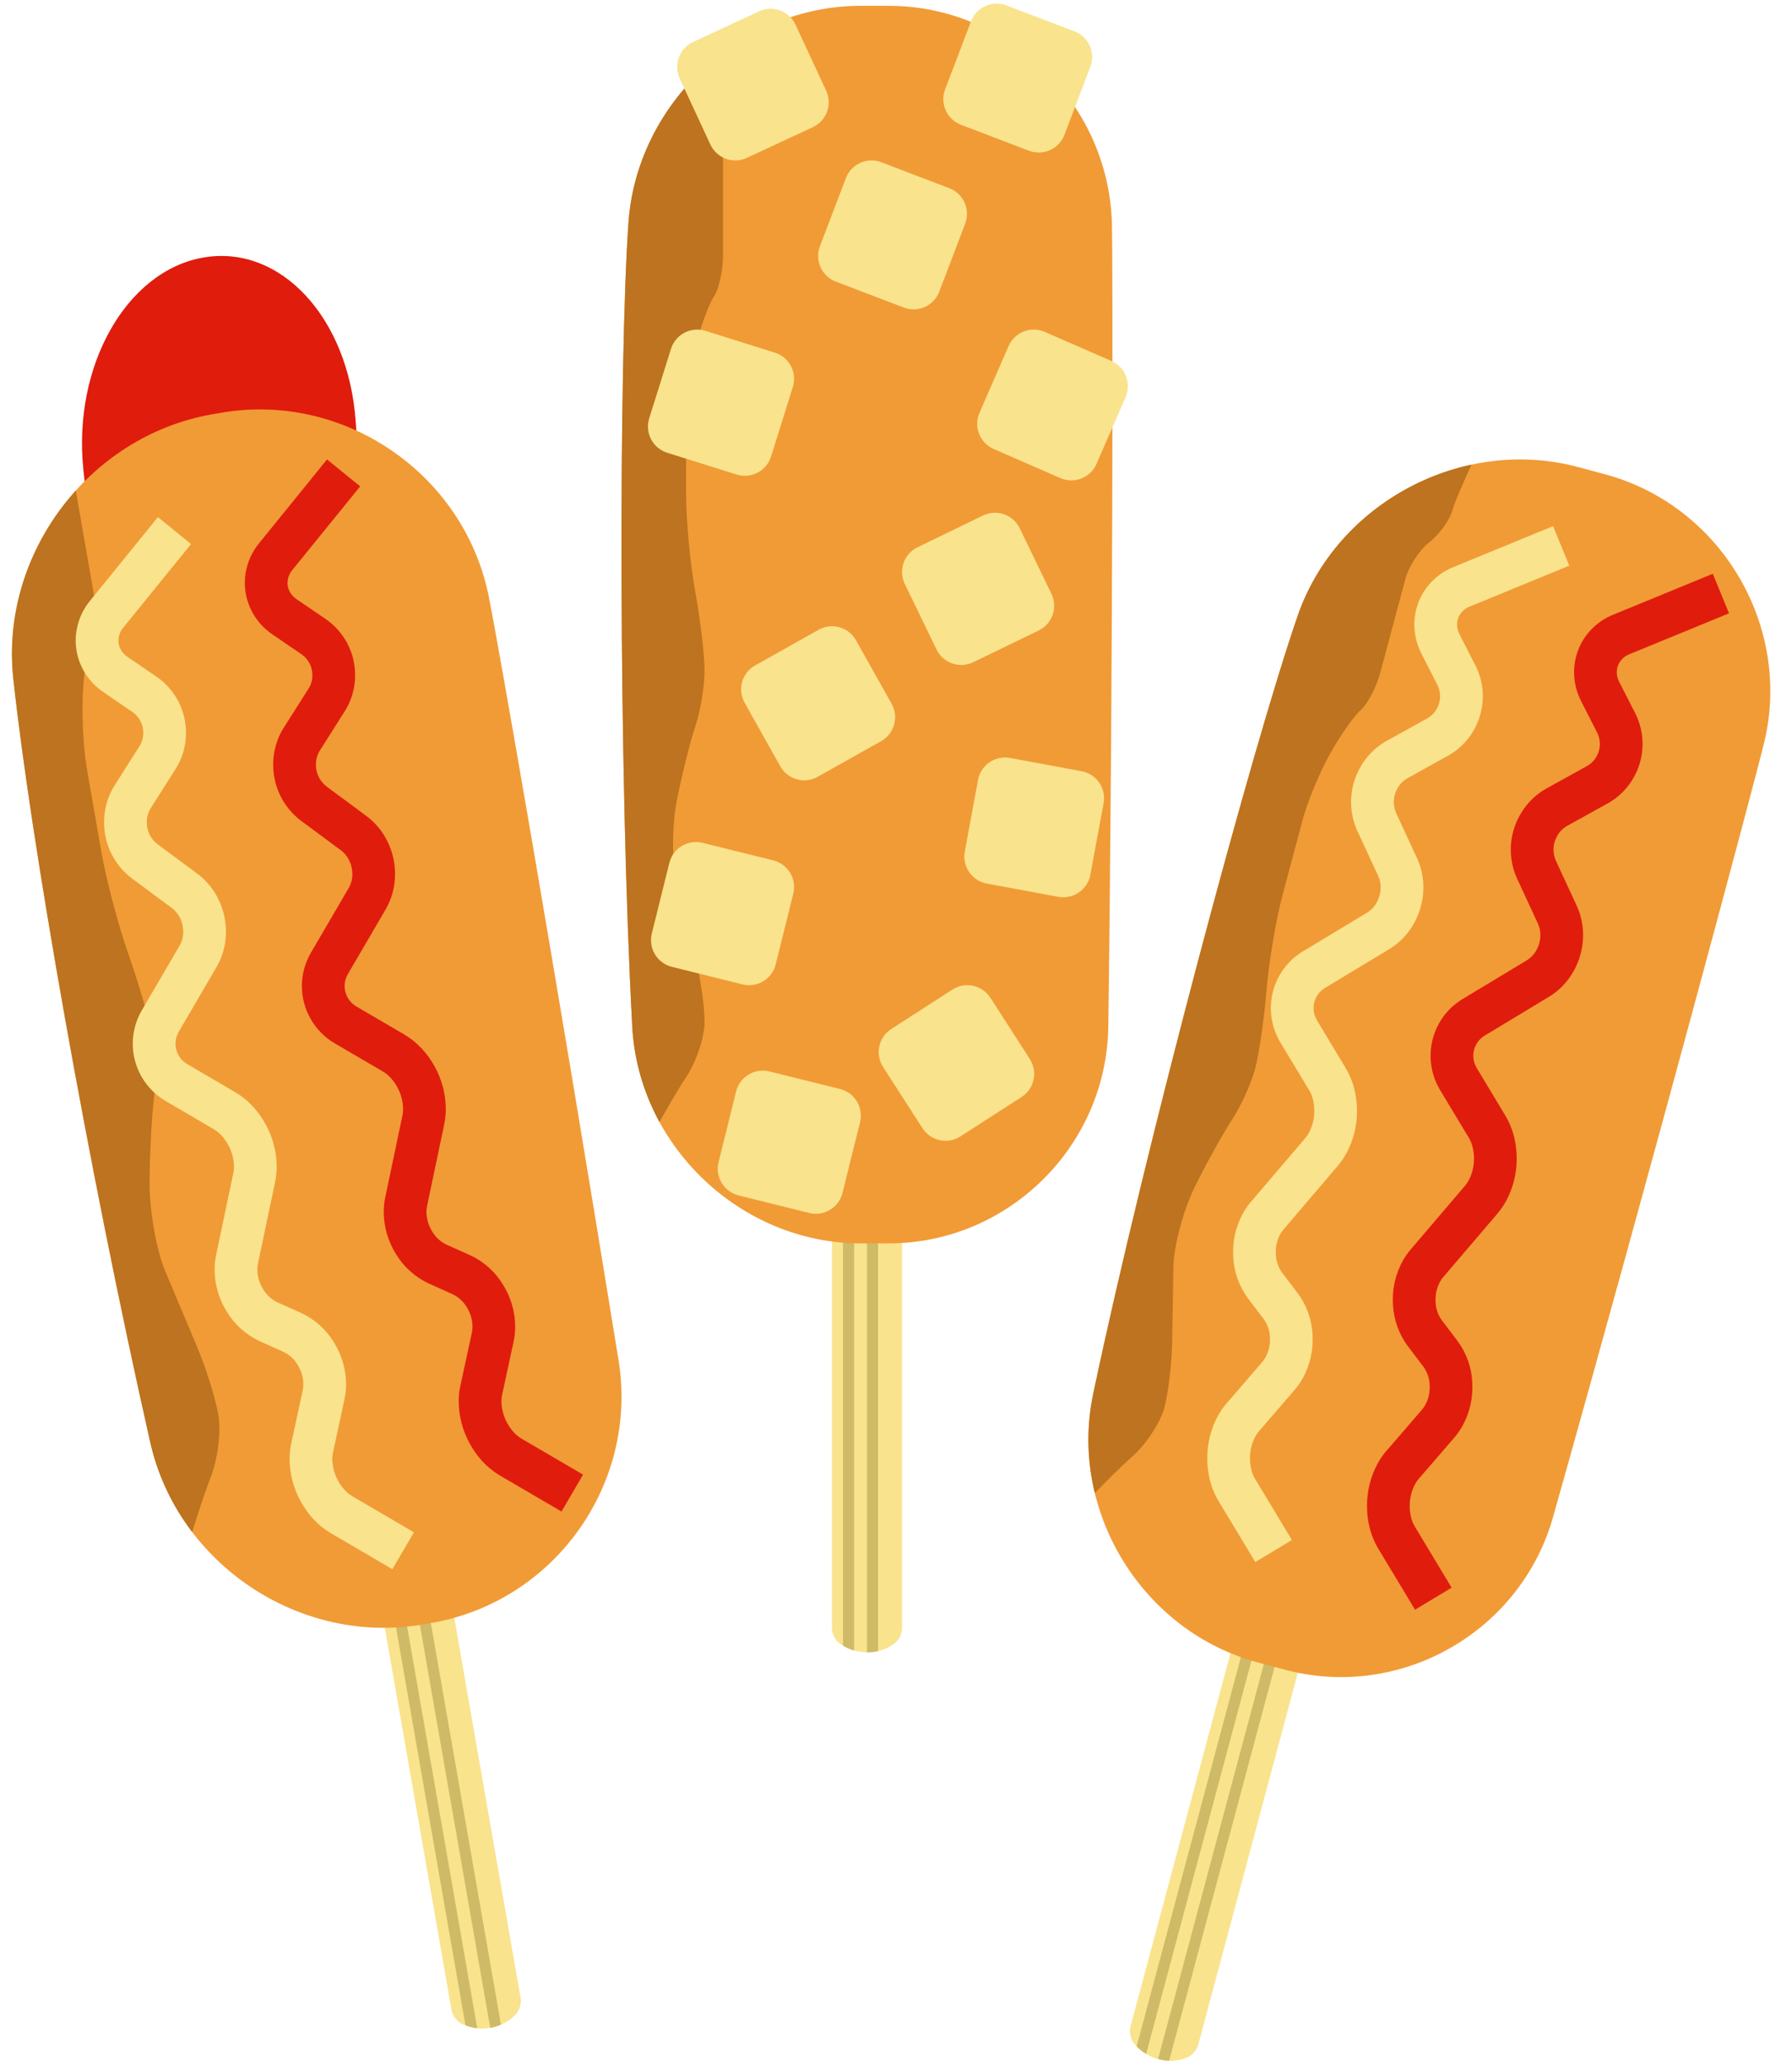
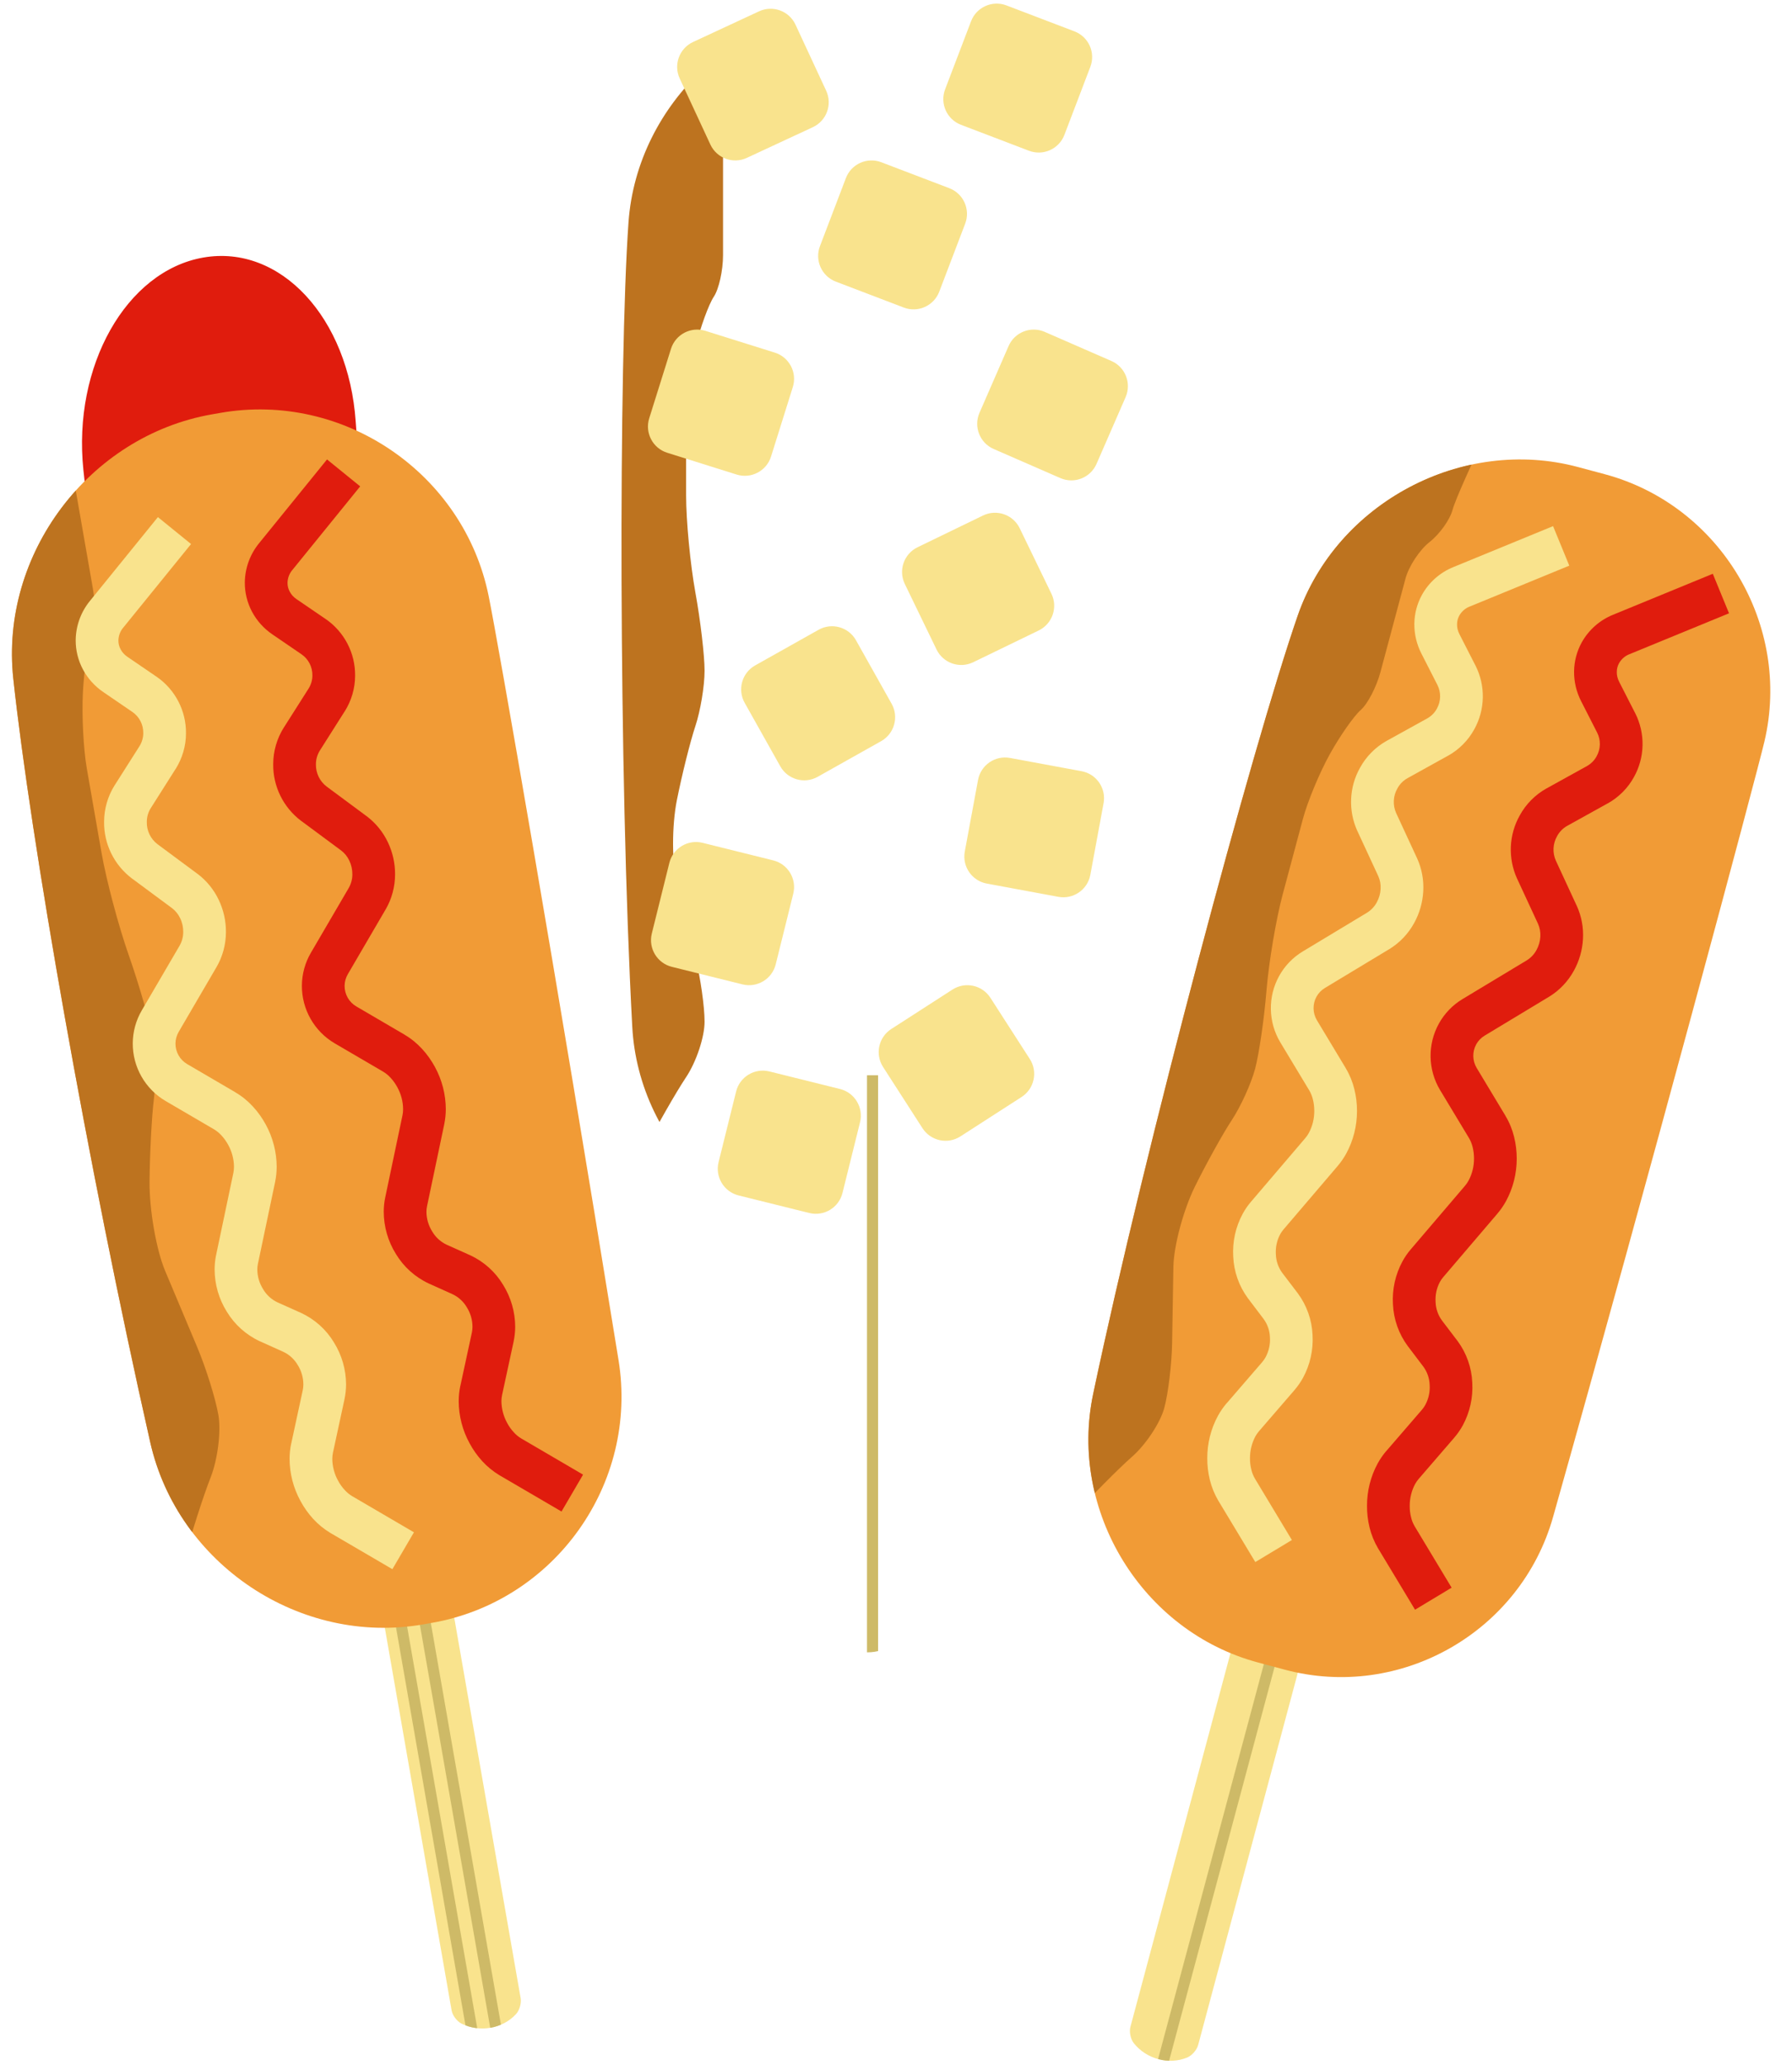
<svg xmlns="http://www.w3.org/2000/svg" height="466.0" preserveAspectRatio="xMidYMid meet" style="isolation:isolate" version="1.0" viewBox="48.8 17.1 404.6 466.0" width="404.6" zoomAndPan="magnify">
  <defs>
    <clipPath id="a">
      <path d="M0 0H500V500H0z" />
    </clipPath>
  </defs>
  <g clip-path="url(#a)">
    <g>
      <g>
        <g id="change1_4">
          <path d="M 336.757 352.277 L 352.049 356.374 L 319.314 478.543 C 319.016 479.654 317.912 480.913 316.849 481.352 C 312.722 483.055 307.64 481.715 304.775 478.093 C 304.062 477.191 303.724 475.557 304.022 474.446 L 336.757 352.277 Z" fill="#F9E38D" />
        </g>
        <clipPath id="b">
          <path d="M 336.757 352.277 L 352.049 356.374 L 319.314 478.543 C 319.016 479.654 317.912 480.913 316.849 481.352 C 312.722 483.055 307.64 481.715 304.775 478.093 C 304.062 477.191 303.724 475.557 304.022 474.446 L 336.757 352.277 Z" fill="#F9E38D" />
        </clipPath>
        <g clip-path="url(#b)" fill="#CEBA67" id="change2_1">
          <path d="M 343.973 355.932 L 346.391 356.58 L 312.295 483.83 C 312.175 484.279 311.91 484.981 311.704 485.397 C 310.22 488.395 309.412 488.2 309.609 484.835 C 309.636 484.371 309.756 483.63 309.876 483.182 L 343.973 355.932 Z" />
-           <path d="M 339.176 352.925 L 341.594 353.573 L 307.498 480.823 C 307.378 481.271 307.113 481.974 306.907 482.39 C 305.423 485.388 304.615 485.193 304.812 481.828 C 304.839 481.364 304.959 480.623 305.079 480.175 L 339.176 352.925 Z" />
        </g>
        <g>
          <g id="change3_1">
            <path d="M 405.087 122.481 L 411.125 124.099 C 437.233 131.094 453.384 158.13 447.17 184.434 C 445.346 192.154 421.269 282.09 399.457 359.373 C 392.115 385.386 364.959 400.825 338.851 393.829 L 332.813 392.211 C 306.705 385.216 290.039 358.065 295.619 331.619 C 307.464 275.477 331.57 185.593 341.775 156.088 C 350.61 130.544 378.979 115.485 405.087 122.481 Z" fill="#F19B36" />
          </g>
          <clipPath id="c">
            <path d="M 405.087 122.481 L 411.125 124.099 C 437.233 131.094 453.384 158.13 447.17 184.434 C 445.346 192.154 421.269 282.09 399.457 359.373 C 392.115 385.386 364.959 400.825 338.851 393.829 L 332.813 392.211 C 306.705 385.216 290.039 358.065 295.619 331.619 C 307.464 275.477 331.57 185.593 341.775 156.088 C 350.61 130.544 378.979 115.485 405.087 122.481 Z" fill="#F19B36" />
          </clipPath>
          <g clip-path="url(#c)" id="change4_2">
            <path d="M 387.256 109.073 L 385.226 113.179 C 381.148 121.427 377.353 129.928 376.758 132.149 L 376.758 132.149 C 376.163 134.371 373.843 137.617 371.581 139.392 L 371.581 139.392 C 369.319 141.167 366.879 144.864 366.135 147.641 L 366.135 147.641 C 365.39 150.419 364.182 154.928 363.438 157.706 L 363.438 157.706 C 362.694 160.483 361.364 165.444 360.471 168.777 L 360.471 168.777 C 359.578 172.11 357.589 175.927 356.031 177.296 L 356.031 177.296 C 354.474 178.664 351.341 183.142 349.039 187.288 L 349.039 187.288 C 346.737 191.434 344.023 197.957 342.981 201.845 L 342.981 201.845 C 341.939 205.734 339.885 213.4 338.396 218.955 L 338.396 218.955 C 336.908 224.51 335.272 234.222 334.746 240.63 L 334.746 240.63 C 334.22 247.038 333.067 254.946 332.174 258.279 L 332.174 258.279 C 331.281 261.612 328.929 266.782 326.925 269.817 L 326.925 269.817 C 324.921 272.853 321.184 279.585 318.585 284.842 L 318.585 284.842 C 315.985 290.099 313.81 298.217 313.73 302.958 L 313.73 302.958 C 313.651 307.7 313.521 315.399 313.441 320.14 L 313.441 320.14 C 313.362 324.882 312.572 331.437 311.679 334.77 L 311.679 334.77 C 310.786 338.103 307.532 343.031 304.417 345.769 L 304.417 345.769 C 301.302 348.506 295.246 354.618 290.903 359.407 L 290.903 359.407 L 318.99 170.606 L 371.008 113.349 L 387.256 109.073 Z" fill="#BD731F" />
          </g>
          <g id="change1_1">
            <path d="M 337.996 360.454 L 340.483 364.583 L 332.224 369.556 L 329.738 365.427 L 323.881 355.72 C 323.888 355.708 323.876 355.701 323.864 355.694 C 323.006 354.228 322.362 352.66 321.956 351.003 C 321.566 349.402 321.368 347.766 321.381 346.121 C 321.372 342.778 322.192 339.501 323.781 336.571 C 324.341 335.558 324.997 334.599 325.748 333.723 C 325.76 333.73 325.767 333.718 325.767 333.718 L 333.817 324.396 C 334.09 324.074 334.333 323.72 334.539 323.347 C 335.287 321.966 335.636 320.395 335.528 318.825 C 335.473 317.33 334.977 315.892 334.084 314.689 L 330.617 310.112 C 330.593 310.099 330.588 310.08 330.57 310.055 C 328.544 307.314 327.386 304.029 327.237 300.625 C 327.037 297.256 327.786 293.908 329.395 290.942 C 329.915 290.001 330.519 289.108 331.225 288.286 C 331.225 288.286 331.225 288.286 331.225 288.286 L 343.505 273.904 C 343.81 273.553 344.073 273.163 344.299 272.753 C 345.127 271.227 345.544 269.506 345.541 267.773 C 345.541 266.891 345.441 266.018 345.23 265.177 C 345.05 264.448 344.777 263.746 344.391 263.107 L 337.871 252.294 C 337.871 252.294 337.871 252.294 337.871 252.294 C 335.12 247.703 335.017 241.996 337.604 237.318 C 338.87 235.027 340.719 233.106 342.976 231.757 L 357.445 223.04 C 358.356 222.473 359.129 221.673 359.637 220.726 C 360.157 219.786 360.465 218.744 360.515 217.686 C 360.576 216.664 360.389 215.664 359.977 214.759 L 355.268 204.6 C 355.256 204.593 355.262 204.581 355.25 204.575 C 353.183 200 353.402 194.707 355.865 190.338 C 357.259 187.788 359.357 185.674 361.888 184.256 C 361.9 184.262 361.907 184.25 361.907 184.25 L 371.044 179.197 C 371.959 178.68 372.725 177.922 373.219 176.999 C 374.144 175.354 374.203 173.34 373.342 171.652 L 369.738 164.591 C 368.659 162.499 368.102 160.176 368.132 157.816 C 368.164 155.536 368.757 153.298 369.863 151.297 C 371.448 148.458 373.956 146.256 376.972 145.043 L 394.993 137.644 L 399.453 135.813 L 403.116 144.732 L 398.656 146.564 L 380.617 153.968 C 380.617 153.968 380.598 153.973 380.579 153.979 C 379.607 154.37 378.807 155.077 378.289 155.986 C 377.955 156.589 377.78 157.248 377.776 157.938 C 377.756 158.714 377.946 159.481 378.306 160.168 C 378.3 160.18 378.312 160.186 378.312 160.186 L 381.934 167.273 C 381.946 167.28 381.939 167.292 381.951 167.298 C 384.242 171.839 384.135 177.242 381.651 181.677 C 380.284 184.179 378.219 186.233 375.732 187.628 C 375.732 187.628 375.72 187.622 375.72 187.622 L 366.595 192.682 C 365.616 193.227 364.825 194.033 364.297 195.016 C 363.326 196.715 363.222 198.782 364.03 200.567 L 368.722 210.7 C 368.734 210.707 368.727 210.719 368.739 210.726 C 369.813 213.082 370.292 215.661 370.142 218.238 C 370.001 220.742 369.302 223.173 368.089 225.367 C 366.762 227.797 364.815 229.838 362.443 231.281 C 362.443 231.281 362.436 231.293 362.424 231.286 L 347.949 240.016 C 347.949 240.016 347.949 240.016 347.949 240.016 C 347.146 240.5 346.489 241.176 346.042 241.984 C 345.123 243.647 345.162 245.684 346.136 247.309 L 352.661 258.141 C 352.667 258.16 352.679 258.166 352.672 258.179 C 353.549 259.639 354.186 261.219 354.592 262.876 C 354.994 264.484 355.185 266.132 355.184 267.784 C 355.187 271.139 354.36 274.428 352.765 277.371 C 352.218 278.359 351.575 279.294 350.849 280.152 C 350.849 280.152 350.842 280.164 350.842 280.164 L 338.562 294.546 C 338.297 294.856 338.061 295.197 337.854 295.571 C 337.1 296.964 336.763 298.541 336.864 300.124 C 336.912 301.63 337.413 303.087 338.312 304.309 L 341.786 308.873 C 341.803 308.899 341.808 308.917 341.833 308.931 C 343.846 311.666 345.012 314.939 345.149 318.335 C 345.343 321.685 344.6 325.021 343.005 327.964 C 342.465 328.941 341.835 329.852 341.122 330.685 C 341.122 330.685 341.116 330.697 341.116 330.697 L 333.065 340.02 C 332.754 340.383 332.48 340.766 332.246 341.188 C 331.437 342.708 331.015 344.411 331.024 346.132 C 331.013 347.007 331.119 347.868 331.33 348.709 C 331.498 349.432 331.778 350.121 332.152 350.754 L 337.996 360.454 Z" fill="#F9E38D" />
          </g>
          <g id="change5_1">
            <path d="M 374.061 371.205 L 376.547 375.334 L 368.288 380.307 L 365.802 376.178 L 359.946 366.471 C 359.952 366.459 359.94 366.452 359.928 366.445 C 359.07 364.979 358.426 363.411 358.02 361.754 C 357.63 360.154 357.433 358.518 357.445 356.872 C 357.436 353.53 358.256 350.252 359.845 347.322 C 360.405 346.309 361.061 345.35 361.813 344.474 C 361.825 344.481 361.831 344.469 361.831 344.469 L 369.882 335.147 C 370.154 334.825 370.397 334.471 370.603 334.098 C 371.351 332.717 371.7 331.146 371.592 329.576 C 371.537 328.081 371.042 326.643 370.148 325.44 L 366.681 320.864 C 366.657 320.85 366.652 320.831 366.634 320.806 C 364.608 318.065 363.45 314.78 363.301 311.376 C 363.101 308.007 363.85 304.66 365.459 301.693 C 365.979 300.752 366.584 299.859 367.29 299.037 C 367.29 299.037 367.29 299.037 367.29 299.037 L 379.57 284.655 C 379.874 284.304 380.137 283.914 380.363 283.504 C 381.191 281.978 381.608 280.257 381.606 278.524 C 381.605 277.643 381.506 276.769 381.294 275.928 C 381.114 275.199 380.841 274.497 380.455 273.858 L 373.935 263.045 C 373.935 263.045 373.935 263.045 373.935 263.045 C 371.184 258.454 371.082 252.747 373.668 248.069 C 374.934 245.779 376.783 243.857 379.04 242.508 L 393.509 233.791 C 394.42 233.224 395.193 232.424 395.701 231.477 C 396.221 230.537 396.529 229.495 396.579 228.437 C 396.64 227.416 396.454 226.415 396.041 225.51 L 391.332 215.351 C 391.32 215.344 391.326 215.332 391.314 215.326 C 389.247 210.751 389.466 205.458 391.929 201.09 C 393.323 198.539 395.421 196.425 397.952 195.007 C 397.964 195.013 397.971 195.001 397.971 195.001 L 407.108 189.948 C 408.024 189.431 408.789 188.673 409.283 187.75 C 410.209 186.105 410.267 184.092 409.406 182.403 L 405.802 175.342 C 404.723 173.25 404.166 170.927 404.196 168.567 C 404.229 166.287 404.821 164.049 405.927 162.048 C 407.512 159.209 410.02 157.007 413.036 155.794 L 431.057 148.395 L 435.517 146.564 L 439.18 155.484 L 434.72 157.315 L 416.681 164.719 C 416.681 164.719 416.662 164.724 416.643 164.73 C 415.671 165.121 414.871 165.828 414.353 166.737 C 414.019 167.34 413.844 167.999 413.84 168.689 C 413.82 169.465 414.011 170.232 414.371 170.919 C 414.364 170.931 414.376 170.937 414.376 170.937 L 417.998 178.024 C 418.01 178.031 418.003 178.043 418.015 178.049 C 420.306 182.59 420.199 187.993 417.716 192.428 C 416.348 194.93 414.284 196.984 411.796 198.379 C 411.796 198.379 411.784 198.373 411.784 198.373 L 402.659 203.433 C 401.681 203.978 400.889 204.784 400.361 205.767 C 399.39 207.466 399.286 209.533 400.094 211.318 L 404.786 221.452 C 404.798 221.458 404.791 221.47 404.803 221.477 C 405.877 223.834 406.356 226.412 406.206 228.99 C 406.065 231.493 405.367 233.924 404.154 236.119 C 402.826 238.548 400.879 240.589 398.507 242.032 C 398.507 242.032 398.501 242.044 398.489 242.037 L 384.013 250.767 C 384.013 250.767 384.013 250.767 384.013 250.767 C 383.21 251.251 382.553 251.927 382.107 252.735 C 381.187 254.398 381.226 256.435 382.201 258.06 L 388.725 268.892 C 388.731 268.911 388.743 268.918 388.736 268.93 C 389.613 270.39 390.25 271.97 390.656 273.627 C 391.058 275.235 391.249 276.883 391.249 278.535 C 391.251 281.89 390.425 285.179 388.829 288.122 C 388.282 289.11 387.639 290.045 386.913 290.903 C 386.913 290.903 386.907 290.915 386.907 290.915 L 374.627 305.297 C 374.361 305.607 374.125 305.948 373.918 306.322 C 373.164 307.715 372.827 309.292 372.928 310.875 C 372.977 312.381 373.477 313.839 374.376 315.06 L 377.85 319.624 C 377.867 319.65 377.873 319.669 377.897 319.682 C 379.911 322.417 381.076 325.69 381.213 329.087 C 381.407 332.436 380.665 335.772 379.069 338.715 C 378.529 339.692 377.899 340.603 377.187 341.436 C 377.187 341.436 377.18 341.448 377.18 341.448 L 369.13 350.771 C 368.819 351.134 368.544 351.517 368.311 351.939 C 367.501 353.459 367.079 355.162 367.088 356.883 C 367.077 357.758 367.183 358.619 367.395 359.461 C 367.562 360.183 367.842 360.873 368.216 361.505 L 374.061 371.205 Z" fill="#E01C0D" />
          </g>
        </g>
      </g>
      <g>
        <g id="change5_3">
          <path d="M 142.742 350.293 L 142.742 350.293 C 125.346 353.332 106.59 337.252 100.884 314.408 C 89.2 267.626 73.169 175.935 67.63 123.147 C 65.172 99.729 77.301 78.25 94.697 75.212 L 94.697 75.212 C 112.094 72.173 127.514 88.779 129.112 112.271 C 132.966 168.935 148.966 260.631 161.981 303.932 C 168.759 326.481 160.139 347.255 142.742 350.293 Z" fill="#E01C0D" />
        </g>
        <g id="change1_2">
          <path d="M 129 346.106 L 144.595 343.382 L 166.356 467.975 C 166.554 469.108 166.082 470.714 165.302 471.56 C 162.278 474.843 157.103 475.768 152.98 473.689 C 151.953 473.172 150.958 471.831 150.761 470.698 L 129 346.106 Z" fill="#F9E38D" />
        </g>
        <clipPath id="d">
          <path d="M 129 346.106 L 144.595 343.382 L 166.356 467.975 C 166.554 469.108 166.082 470.714 165.302 471.56 C 162.278 474.843 157.103 475.768 152.98 473.689 C 151.953 473.172 150.958 471.831 150.761 470.698 L 129 346.106 Z" fill="#F9E38D" />
        </clipPath>
        <g clip-path="url(#d)" fill="#CEBA67" id="change2_2">
          <path d="M 137.083 346.383 L 139.55 345.952 L 162.216 475.726 C 162.296 476.183 162.351 476.932 162.34 477.396 C 162.257 480.74 161.442 480.904 160.203 477.768 C 160.033 477.336 159.829 476.614 159.749 476.156 L 137.083 346.383 Z" />
          <path d="M 131.466 345.675 L 133.933 345.244 L 156.599 475.018 C 156.679 475.476 156.734 476.224 156.723 476.689 C 156.64 480.032 155.824 480.197 154.586 477.061 C 154.415 476.629 154.212 475.907 154.132 475.449 L 131.466 345.675 Z" />
        </g>
        <g id="change3_2">
          <path d="M 96.682 110.587 L 98.584 110.255 C 126.384 105.399 153.512 123.911 159.126 151.568 C 161.294 162.249 174.087 235.374 188.458 324.013 C 192.974 351.87 174.071 378.428 146.271 383.283 L 144.368 383.616 C 116.568 388.471 88.946 370.066 82.723 342.539 C 68.439 279.354 55.695 206.267 51.802 170.221 C 48.772 142.164 68.882 115.442 96.682 110.587 Z" fill="#F19B36" />
        </g>
        <clipPath id="e">
          <path d="M 96.682 110.587 L 98.584 110.255 C 126.384 105.399 153.512 123.911 159.126 151.568 C 161.294 162.249 174.087 235.374 188.458 324.013 C 192.974 351.87 174.071 378.428 146.271 383.283 L 144.368 383.616 C 116.568 388.471 88.946 370.066 82.723 342.539 C 68.439 279.354 55.695 206.267 51.802 170.221 C 48.772 142.164 68.882 115.442 96.682 110.587 Z" fill="#F19B36" />
        </clipPath>
        <g clip-path="url(#e)" id="change4_3">
          <path d="M 67.915 78.712 L 67.867 84.402 C 67.785 94.009 68.068 103.814 68.5 106.284 L 68.5 106.284 C 68.931 108.755 68.252 113.007 66.984 115.774 L 66.984 115.774 C 65.716 118.541 65.124 123.295 65.664 126.382 L 65.664 126.382 C 66.203 129.47 67.079 134.484 67.618 137.572 L 67.618 137.572 C 68.157 140.66 69.121 146.175 69.768 149.881 L 69.768 149.881 C 70.415 153.586 70.283 158.259 69.474 160.31 L 69.474 160.31 C 68.665 162.361 67.788 168.197 67.518 173.336 L 67.518 173.336 C 67.248 178.474 67.642 186.156 68.397 190.479 L 68.397 190.479 C 69.152 194.802 70.641 203.326 71.719 209.501 L 71.719 209.501 C 72.798 215.677 75.557 226.046 77.876 232.641 L 77.876 232.641 C 80.196 239.237 82.604 247.6 83.252 251.305 L 83.252 251.305 C 83.899 255.011 84.03 261.188 83.544 265.091 L 83.544 265.091 C 83.058 268.995 82.62 277.338 82.565 283.712 L 82.565 283.712 C 82.511 290.086 84.087 299.111 86.083 303.853 L 86.083 303.853 C 88.079 308.596 91.32 316.297 93.316 321.04 L 93.316 321.04 C 95.312 325.783 97.458 332.641 98.105 336.347 L 98.105 336.347 C 98.752 340.052 97.963 346.39 96.344 350.492 L 96.344 350.492 C 94.725 354.593 91.923 363.349 90.09 370.034 L 90.09 370.034 L 33.109 170.121 L 55.109 90.173 L 67.915 78.712 Z" fill="#BD731F" />
        </g>
        <g id="change1_3">
          <path d="M 138.101 360.41 L 142.261 362.844 L 137.393 371.165 L 133.233 368.731 L 123.443 363.015 C 123.443 363.001 123.429 363.001 123.415 363.001 C 121.96 362.125 120.643 361.057 119.493 359.797 C 118.384 358.578 117.427 357.237 116.65 355.786 C 115.041 352.857 114.191 349.587 114.182 346.253 C 114.188 345.096 114.305 343.94 114.545 342.812 C 114.559 342.812 114.559 342.798 114.559 342.798 L 117.161 330.759 C 117.246 330.346 117.29 329.919 117.292 329.492 C 117.287 327.921 116.841 326.376 115.994 325.049 C 115.23 323.764 114.106 322.738 112.746 322.11 L 107.51 319.753 C 107.483 319.753 107.469 319.739 107.441 319.725 C 104.35 318.289 101.759 315.961 99.998 313.044 C 98.21 310.183 97.264 306.885 97.255 303.51 C 97.261 302.435 97.363 301.362 97.59 300.302 C 97.59 300.302 97.59 300.302 97.59 300.302 L 101.481 281.795 C 101.58 281.341 101.624 280.873 101.626 280.405 C 101.622 278.669 101.163 276.958 100.331 275.438 C 99.909 274.665 99.403 273.945 98.814 273.309 C 98.307 272.755 97.731 272.269 97.086 271.894 L 86.184 265.524 C 86.184 265.524 86.184 265.524 86.184 265.524 C 81.57 262.812 78.746 257.851 78.776 252.506 C 78.79 249.889 79.493 247.317 80.828 245.051 L 89.354 230.469 C 89.883 229.535 90.178 228.462 90.17 227.388 C 90.176 226.313 89.948 225.251 89.485 224.298 C 89.049 223.373 88.406 222.584 87.61 221.987 L 78.61 215.325 C 78.597 215.325 78.597 215.311 78.583 215.311 C 74.577 212.285 72.234 207.534 72.303 202.52 C 72.306 199.613 73.134 196.752 74.677 194.295 C 74.691 194.295 74.691 194.281 74.691 194.281 L 80.292 185.468 C 80.847 184.576 81.156 183.545 81.148 182.498 C 81.173 180.61 80.26 178.815 78.695 177.745 L 72.149 173.273 C 70.2 171.954 68.598 170.181 67.494 168.095 C 66.431 166.078 65.878 163.829 65.891 161.543 C 65.923 158.292 67.07 155.157 69.136 152.648 L 81.412 137.522 L 84.45 133.778 L 91.937 139.853 L 88.9 143.597 L 76.61 158.737 C 76.61 158.737 76.596 158.751 76.583 158.764 C 75.917 159.573 75.553 160.577 75.534 161.624 C 75.53 162.313 75.691 162.975 76.019 163.583 C 76.373 164.273 76.907 164.855 77.552 165.286 C 77.552 165.299 77.566 165.299 77.566 165.299 L 84.139 169.786 C 84.153 169.786 84.153 169.799 84.167 169.799 C 88.352 172.688 90.847 177.482 90.791 182.565 C 90.789 185.417 89.961 188.208 88.446 190.624 C 88.446 190.624 88.432 190.624 88.432 190.624 L 82.845 199.437 C 82.247 200.385 81.938 201.471 81.946 202.587 C 81.908 204.543 82.806 206.408 84.37 207.587 L 93.343 214.236 C 93.356 214.236 93.356 214.249 93.37 214.25 C 95.442 215.804 97.097 217.838 98.2 220.172 C 99.276 222.438 99.827 224.906 99.813 227.414 C 99.811 230.182 99.08 232.906 97.689 235.309 C 97.689 235.309 97.689 235.323 97.675 235.323 L 89.149 249.919 C 89.149 249.919 89.149 249.919 89.149 249.919 C 88.677 250.729 88.424 251.637 88.418 252.56 C 88.408 254.461 89.417 256.23 91.051 257.189 L 101.968 263.573 C 101.981 263.587 101.995 263.587 101.995 263.601 C 103.464 264.463 104.781 265.545 105.931 266.805 C 107.054 268.023 108.01 269.378 108.801 270.829 C 110.411 273.772 111.26 277.056 111.269 280.403 C 111.263 281.533 111.146 282.662 110.92 283.763 C 110.92 283.763 110.92 283.776 110.92 283.776 L 107.029 302.283 C 106.944 302.682 106.9 303.095 106.898 303.522 C 106.903 305.106 107.363 306.652 108.209 307.993 C 108.973 309.292 110.111 310.331 111.485 310.973 L 116.721 313.316 C 116.748 313.33 116.762 313.344 116.789 313.344 C 119.867 314.78 122.458 317.095 124.205 320.011 C 125.98 322.859 126.926 326.143 126.935 329.49 C 126.929 330.606 126.812 331.708 126.586 332.781 C 126.586 332.781 126.586 332.795 126.586 332.795 L 123.984 344.834 C 123.885 345.302 123.828 345.77 123.825 346.252 C 123.843 347.974 124.288 349.671 125.12 351.177 C 125.529 351.951 126.035 352.656 126.624 353.293 C 127.116 353.847 127.692 354.318 128.324 354.694 L 138.101 360.41 Z" fill="#F9E38D" />
        </g>
        <g id="change5_2">
          <path d="M 176.286 347.399 L 180.446 349.833 L 175.578 358.154 L 171.418 355.72 L 161.628 350.004 C 161.628 349.99 161.614 349.99 161.6 349.99 C 160.145 349.114 158.828 348.046 157.678 346.786 C 156.569 345.568 155.612 344.226 154.835 342.776 C 153.226 339.846 152.376 336.577 152.367 333.243 C 152.373 332.086 152.49 330.929 152.731 329.801 C 152.744 329.801 152.744 329.787 152.744 329.787 L 155.346 317.748 C 155.431 317.335 155.475 316.908 155.477 316.481 C 155.472 314.911 155.026 313.366 154.179 312.038 C 153.415 310.753 152.291 309.727 150.931 309.1 L 145.695 306.743 C 145.668 306.743 145.654 306.729 145.627 306.715 C 142.535 305.279 139.944 302.95 138.183 300.034 C 136.395 297.172 135.449 293.874 135.44 290.499 C 135.446 289.425 135.548 288.351 135.775 287.292 C 135.775 287.292 135.775 287.292 135.775 287.292 L 139.666 268.785 C 139.765 268.331 139.809 267.863 139.811 267.394 C 139.807 265.659 139.348 263.948 138.516 262.428 C 138.094 261.654 137.588 260.935 136.999 260.298 C 136.492 259.744 135.917 259.259 135.271 258.883 L 124.369 252.513 C 124.369 252.513 124.369 252.513 124.369 252.513 C 119.755 249.802 116.931 244.84 116.961 239.496 C 116.975 236.878 117.678 234.306 119.013 232.041 L 127.539 217.458 C 128.068 216.524 128.363 215.452 128.355 214.377 C 128.361 213.303 128.133 212.241 127.67 211.287 C 127.234 210.362 126.591 209.573 125.795 208.977 L 116.795 202.314 C 116.782 202.314 116.782 202.3 116.768 202.3 C 112.762 199.275 110.419 194.523 110.488 189.509 C 110.491 186.602 111.319 183.742 112.862 181.284 C 112.876 181.285 112.876 181.271 112.876 181.271 L 118.477 172.458 C 119.033 171.566 119.341 170.534 119.333 169.487 C 119.358 167.6 118.445 165.804 116.88 164.735 L 110.334 160.263 C 108.385 158.943 106.783 157.171 105.679 155.085 C 104.616 153.067 104.063 150.819 104.076 148.532 C 104.108 145.281 105.255 142.147 107.322 139.637 L 119.597 124.511 L 122.635 120.767 L 130.122 126.842 L 127.085 130.586 L 114.795 145.726 C 114.795 145.726 114.782 145.74 114.768 145.754 C 114.102 146.563 113.738 147.566 113.719 148.613 C 113.715 149.302 113.876 149.964 114.204 150.572 C 114.558 151.263 115.092 151.844 115.737 152.275 C 115.737 152.289 115.751 152.289 115.751 152.289 L 122.324 156.775 C 122.338 156.775 122.338 156.789 122.352 156.789 C 126.537 159.678 129.032 164.472 128.976 169.554 C 128.974 172.406 128.146 175.198 126.631 177.614 C 126.631 177.614 126.617 177.614 126.617 177.614 L 121.03 186.427 C 120.433 187.374 120.123 188.461 120.131 189.576 C 120.093 191.532 120.991 193.397 122.555 194.577 L 131.528 201.225 C 131.541 201.225 131.541 201.239 131.555 201.239 C 133.627 202.793 135.282 204.828 136.385 207.162 C 137.461 209.427 138.012 211.896 137.998 214.403 C 137.996 217.172 137.265 219.895 135.874 222.298 C 135.874 222.298 135.874 222.312 135.86 222.312 L 127.334 236.908 C 127.334 236.908 127.334 236.908 127.334 236.908 C 126.862 237.718 126.609 238.626 126.603 239.549 C 126.593 241.45 127.602 243.219 129.236 244.179 L 140.153 250.562 C 140.166 250.576 140.18 250.576 140.18 250.59 C 141.649 251.452 142.966 252.534 144.116 253.794 C 145.239 255.013 146.195 256.368 146.986 257.819 C 148.596 260.762 149.445 264.045 149.454 267.393 C 149.448 268.522 149.331 269.651 149.105 270.752 C 149.105 270.752 149.105 270.766 149.105 270.766 L 145.214 289.273 C 145.129 289.672 145.085 290.085 145.083 290.512 C 145.088 292.096 145.548 293.641 146.394 294.982 C 147.158 296.281 148.296 297.321 149.67 297.962 L 154.906 300.306 C 154.933 300.32 154.947 300.333 154.974 300.334 C 158.052 301.77 160.643 304.084 162.39 307.001 C 164.165 309.848 165.111 313.132 165.12 316.48 C 165.114 317.596 164.997 318.697 164.771 319.77 C 164.771 319.77 164.771 319.784 164.771 319.784 L 162.169 331.823 C 162.07 332.291 162.013 332.759 162.01 333.241 C 162.028 334.963 162.473 336.66 163.305 338.166 C 163.714 338.94 164.22 339.646 164.809 340.282 C 165.302 340.836 165.877 341.308 166.509 341.683 L 176.286 347.399 Z" fill="#E01C0D" />
        </g>
      </g>
      <g>
        <g id="change1_5">
-           <path d="M 236.635 258.06 L 252.466 258.06 L 252.466 384.538 C 252.466 385.688 251.725 387.19 250.811 387.889 C 247.267 390.602 242.011 390.623 238.306 387.866 C 237.384 387.179 236.635 385.688 236.635 384.538 L 236.635 258.06 Z" fill="#F9E38D" />
-         </g>
+           </g>
        <clipPath id="f">
          <path d="M 236.635 258.06 L 252.466 258.06 L 252.466 384.538 C 252.466 385.688 251.725 387.19 250.811 387.889 C 247.267 390.602 242.011 390.623 238.306 387.866 C 237.384 387.179 236.635 385.688 236.635 384.538 L 236.635 258.06 Z" fill="#F9E38D" />
        </clipPath>
        <g clip-path="url(#f)" fill="#CEBA67" id="change2_3">
          <path d="M 244.55 259.723 L 247.054 259.723 L 247.054 391.461 C 247.054 391.926 246.98 392.673 246.889 393.128 C 246.232 396.408 245.401 396.429 244.72 393.127 C 244.627 392.672 244.55 391.926 244.55 391.461 L 244.55 259.723 Z" />
-           <path d="M 239.139 258.06 L 241.643 258.06 L 241.643 389.798 C 241.643 390.262 241.568 391.009 241.477 391.465 C 240.82 394.744 239.989 394.766 239.308 391.464 C 239.215 391.009 239.139 390.262 239.139 389.798 L 239.139 258.06 Z" />
        </g>
        <g id="change3_3">
-           <path d="M 243.16 18.408 L 249.412 18.408 C 276.441 18.408 299.038 40.342 299.844 67.359 C 300.081 75.288 300.101 168.391 299.035 248.686 C 298.676 275.712 276.441 297.654 249.412 297.654 L 243.16 297.654 C 216.132 297.654 193.007 275.742 191.552 248.753 C 188.462 191.458 188.483 98.397 190.704 67.256 C 192.627 40.296 216.132 18.408 243.16 18.408 Z" fill="#F19B36" />
-         </g>
+           </g>
        <clipPath id="g">
          <path d="M 243.16 18.408 L 249.412 18.408 C 276.441 18.408 299.038 40.342 299.844 67.359 C 300.081 75.288 300.101 168.391 299.035 248.686 C 298.676 275.712 276.441 297.654 249.412 297.654 L 243.16 297.654 C 216.132 297.654 193.007 275.742 191.552 248.753 C 188.462 191.458 188.483 98.397 190.704 67.256 C 192.627 40.296 216.132 18.408 243.16 18.408 Z" fill="#F19B36" />
        </clipPath>
        <g clip-path="url(#g)" id="change4_1">
          <path d="M 222.467 10.073 L 221.569 14.564 C 219.764 23.587 218.299 32.779 218.299 35.08 L 218.299 35.08 C 218.299 37.38 216.899 41.115 215.173 43.415 L 215.173 43.415 C 213.448 45.716 212.048 49.918 212.048 52.793 L 212.048 52.793 Q 212.048 58.003 212.048 63.213 L 212.048 63.213 Q 212.048 68.422 212.048 74.674 L 212.048 74.674 C 212.048 78.125 211.114 82.327 209.964 84.052 L 209.964 84.052 C 208.814 85.777 206.946 90.913 205.796 95.513 L 205.796 95.513 C 204.646 100.114 203.712 107.117 203.712 111.143 L 203.712 111.143 Q 203.712 118.437 203.712 128.856 L 203.712 128.856 C 203.712 134.607 204.646 144.412 205.796 150.737 L 205.796 150.737 C 206.946 157.063 207.88 165 207.88 168.451 L 207.88 168.451 C 207.88 171.901 206.946 177.504 205.796 180.954 L 205.796 180.954 C 204.646 184.405 202.778 191.875 201.628 197.626 L 201.628 197.626 C 200.478 203.376 200.478 211.78 201.628 216.381 L 201.628 216.381 C 202.778 220.982 204.646 228.452 205.796 233.052 L 205.796 233.052 C 206.946 237.653 207.88 244.189 207.88 247.64 L 207.88 247.64 C 207.88 251.09 206.012 256.693 203.712 260.143 L 203.712 260.143 C 201.412 263.594 197.144 271.064 194.188 276.815 L 194.188 276.815 L 172.453 87.178 L 207.88 18.408 L 222.467 10.073 Z" fill="#BD731F" />
        </g>
        <g id="change1_6">
          <path d="M 247.784 53.709 L 263.137 59.564 C 266.334 60.783 267.939 64.368 266.72 67.564 L 260.864 82.917 C 259.645 86.113 256.06 87.718 252.864 86.499 L 237.511 80.644 C 234.315 79.424 232.71 75.84 233.929 72.644 L 239.785 57.291 C 241.004 54.095 244.588 52.49 247.784 53.709 L 247.784 53.709 L 247.784 53.709 L 247.784 53.709 L 247.784 53.709 L 247.784 53.709 L 247.784 53.709 L 247.784 53.709 L 247.784 53.709 L 247.784 53.709 Z M 276.043 18.324 L 291.396 24.179 C 294.592 25.398 296.198 28.983 294.978 32.179 L 289.123 47.532 C 287.904 50.728 284.319 52.333 281.123 51.114 L 265.77 45.259 C 262.574 44.039 260.969 40.455 262.188 37.259 L 268.043 21.906 C 269.263 18.71 272.847 17.105 276.043 18.324 L 276.043 18.324 L 276.043 18.324 L 276.043 18.324 L 276.043 18.324 L 276.043 18.324 L 276.043 18.324 L 276.043 18.324 L 276.043 18.324 L 276.043 18.324 Z M 255.962 140.582 L 270.749 133.416 C 273.827 131.925 277.537 133.213 279.029 136.291 L 286.195 151.078 C 287.687 154.156 286.399 157.867 283.32 159.358 L 268.533 166.524 C 265.455 168.016 261.745 166.728 260.253 163.649 L 253.087 148.863 C 251.595 145.784 252.884 142.074 255.962 140.582 L 255.962 140.582 L 255.962 140.582 L 255.962 140.582 L 255.962 140.582 L 255.962 140.582 L 255.962 140.582 L 255.962 140.582 L 255.962 140.582 Z M 284.675 91.983 L 299.737 98.551 C 302.872 99.918 304.308 103.574 302.941 106.709 L 296.373 121.771 C 295.006 124.907 291.35 126.343 288.214 124.975 L 273.152 118.407 C 270.017 117.04 268.581 113.384 269.948 110.249 L 276.516 95.187 C 277.883 92.051 281.539 90.616 284.675 91.983 L 284.675 91.983 L 284.675 91.983 L 284.675 91.983 L 284.675 91.983 L 284.675 91.983 L 284.675 91.983 L 284.675 91.983 Z M 195.379 111.488 L 200.297 95.81 C 201.32 92.546 204.801 90.727 208.065 91.751 L 223.744 96.668 C 227.008 97.691 228.827 101.173 227.803 104.436 L 222.886 120.115 C 221.862 123.379 218.381 125.198 215.117 124.174 L 199.439 119.257 C 196.175 118.233 194.356 114.752 195.379 111.488 L 195.379 111.488 L 195.379 111.488 L 195.379 111.488 L 195.379 111.488 L 195.379 111.488 L 195.379 111.488 Z M 224.977 190.009 L 216.93 175.682 C 215.255 172.7 216.317 168.918 219.299 167.243 L 233.626 159.197 C 236.609 157.522 240.39 158.583 242.065 161.566 L 250.112 175.893 C 251.787 178.875 250.725 182.657 247.743 184.332 L 233.416 192.378 C 230.433 194.053 226.652 192.992 224.977 190.009 L 224.977 190.009 L 224.977 190.009 L 224.977 190.009 L 224.977 190.009 L 224.977 190.009 Z M 216.434 239.211 L 200.487 235.25 C 197.167 234.426 195.142 231.061 195.966 227.741 L 199.927 211.794 C 200.752 208.474 204.116 206.448 207.436 207.273 L 223.383 211.234 C 226.703 212.058 228.729 215.423 227.905 218.743 L 223.944 234.69 C 223.119 238.01 219.754 240.036 216.434 239.211 L 216.434 239.211 L 216.434 239.211 L 216.434 239.211 L 216.434 239.211 Z M 231.51 290.794 L 215.562 286.833 C 212.242 286.009 210.217 282.644 211.041 279.324 L 215.002 263.377 C 215.827 260.057 219.191 258.031 222.511 258.856 L 238.458 262.817 C 241.778 263.641 243.804 267.006 242.98 270.326 L 239.019 286.273 C 238.194 289.593 234.829 291.619 231.51 290.794 L 231.51 290.794 L 231.51 290.794 L 231.51 290.794 Z M 232.323 45.799 L 217.421 52.723 C 214.319 54.164 210.63 52.816 209.189 49.713 L 202.266 34.811 C 200.824 31.709 202.173 28.02 205.275 26.579 L 220.177 19.656 C 223.279 18.214 226.968 19.563 228.409 22.665 L 235.333 37.567 C 236.774 40.669 235.426 44.358 232.323 45.799 L 232.323 45.799 L 232.323 45.799 Z M 279.458 264.618 L 265.643 273.515 C 262.767 275.367 258.929 274.536 257.076 271.66 L 248.179 257.846 C 246.327 254.97 247.158 251.131 250.034 249.279 L 263.848 240.382 C 266.724 238.53 270.563 239.361 272.415 242.237 L 281.312 256.051 C 283.165 258.927 282.334 262.766 279.458 264.618 L 279.458 264.618 Z M 297.968 198.332 L 294.978 214.49 C 294.355 217.853 291.119 220.079 287.755 219.456 L 271.598 216.466 C 268.234 215.844 266.009 212.608 266.631 209.244 L 269.621 193.087 C 270.244 189.723 273.48 187.497 276.843 188.12 L 293.001 191.11 C 296.365 191.732 298.59 194.968 297.968 198.332 Z" fill="#F9E38D" fill-rule="evenodd" />
        </g>
      </g>
    </g>
  </g>
</svg>